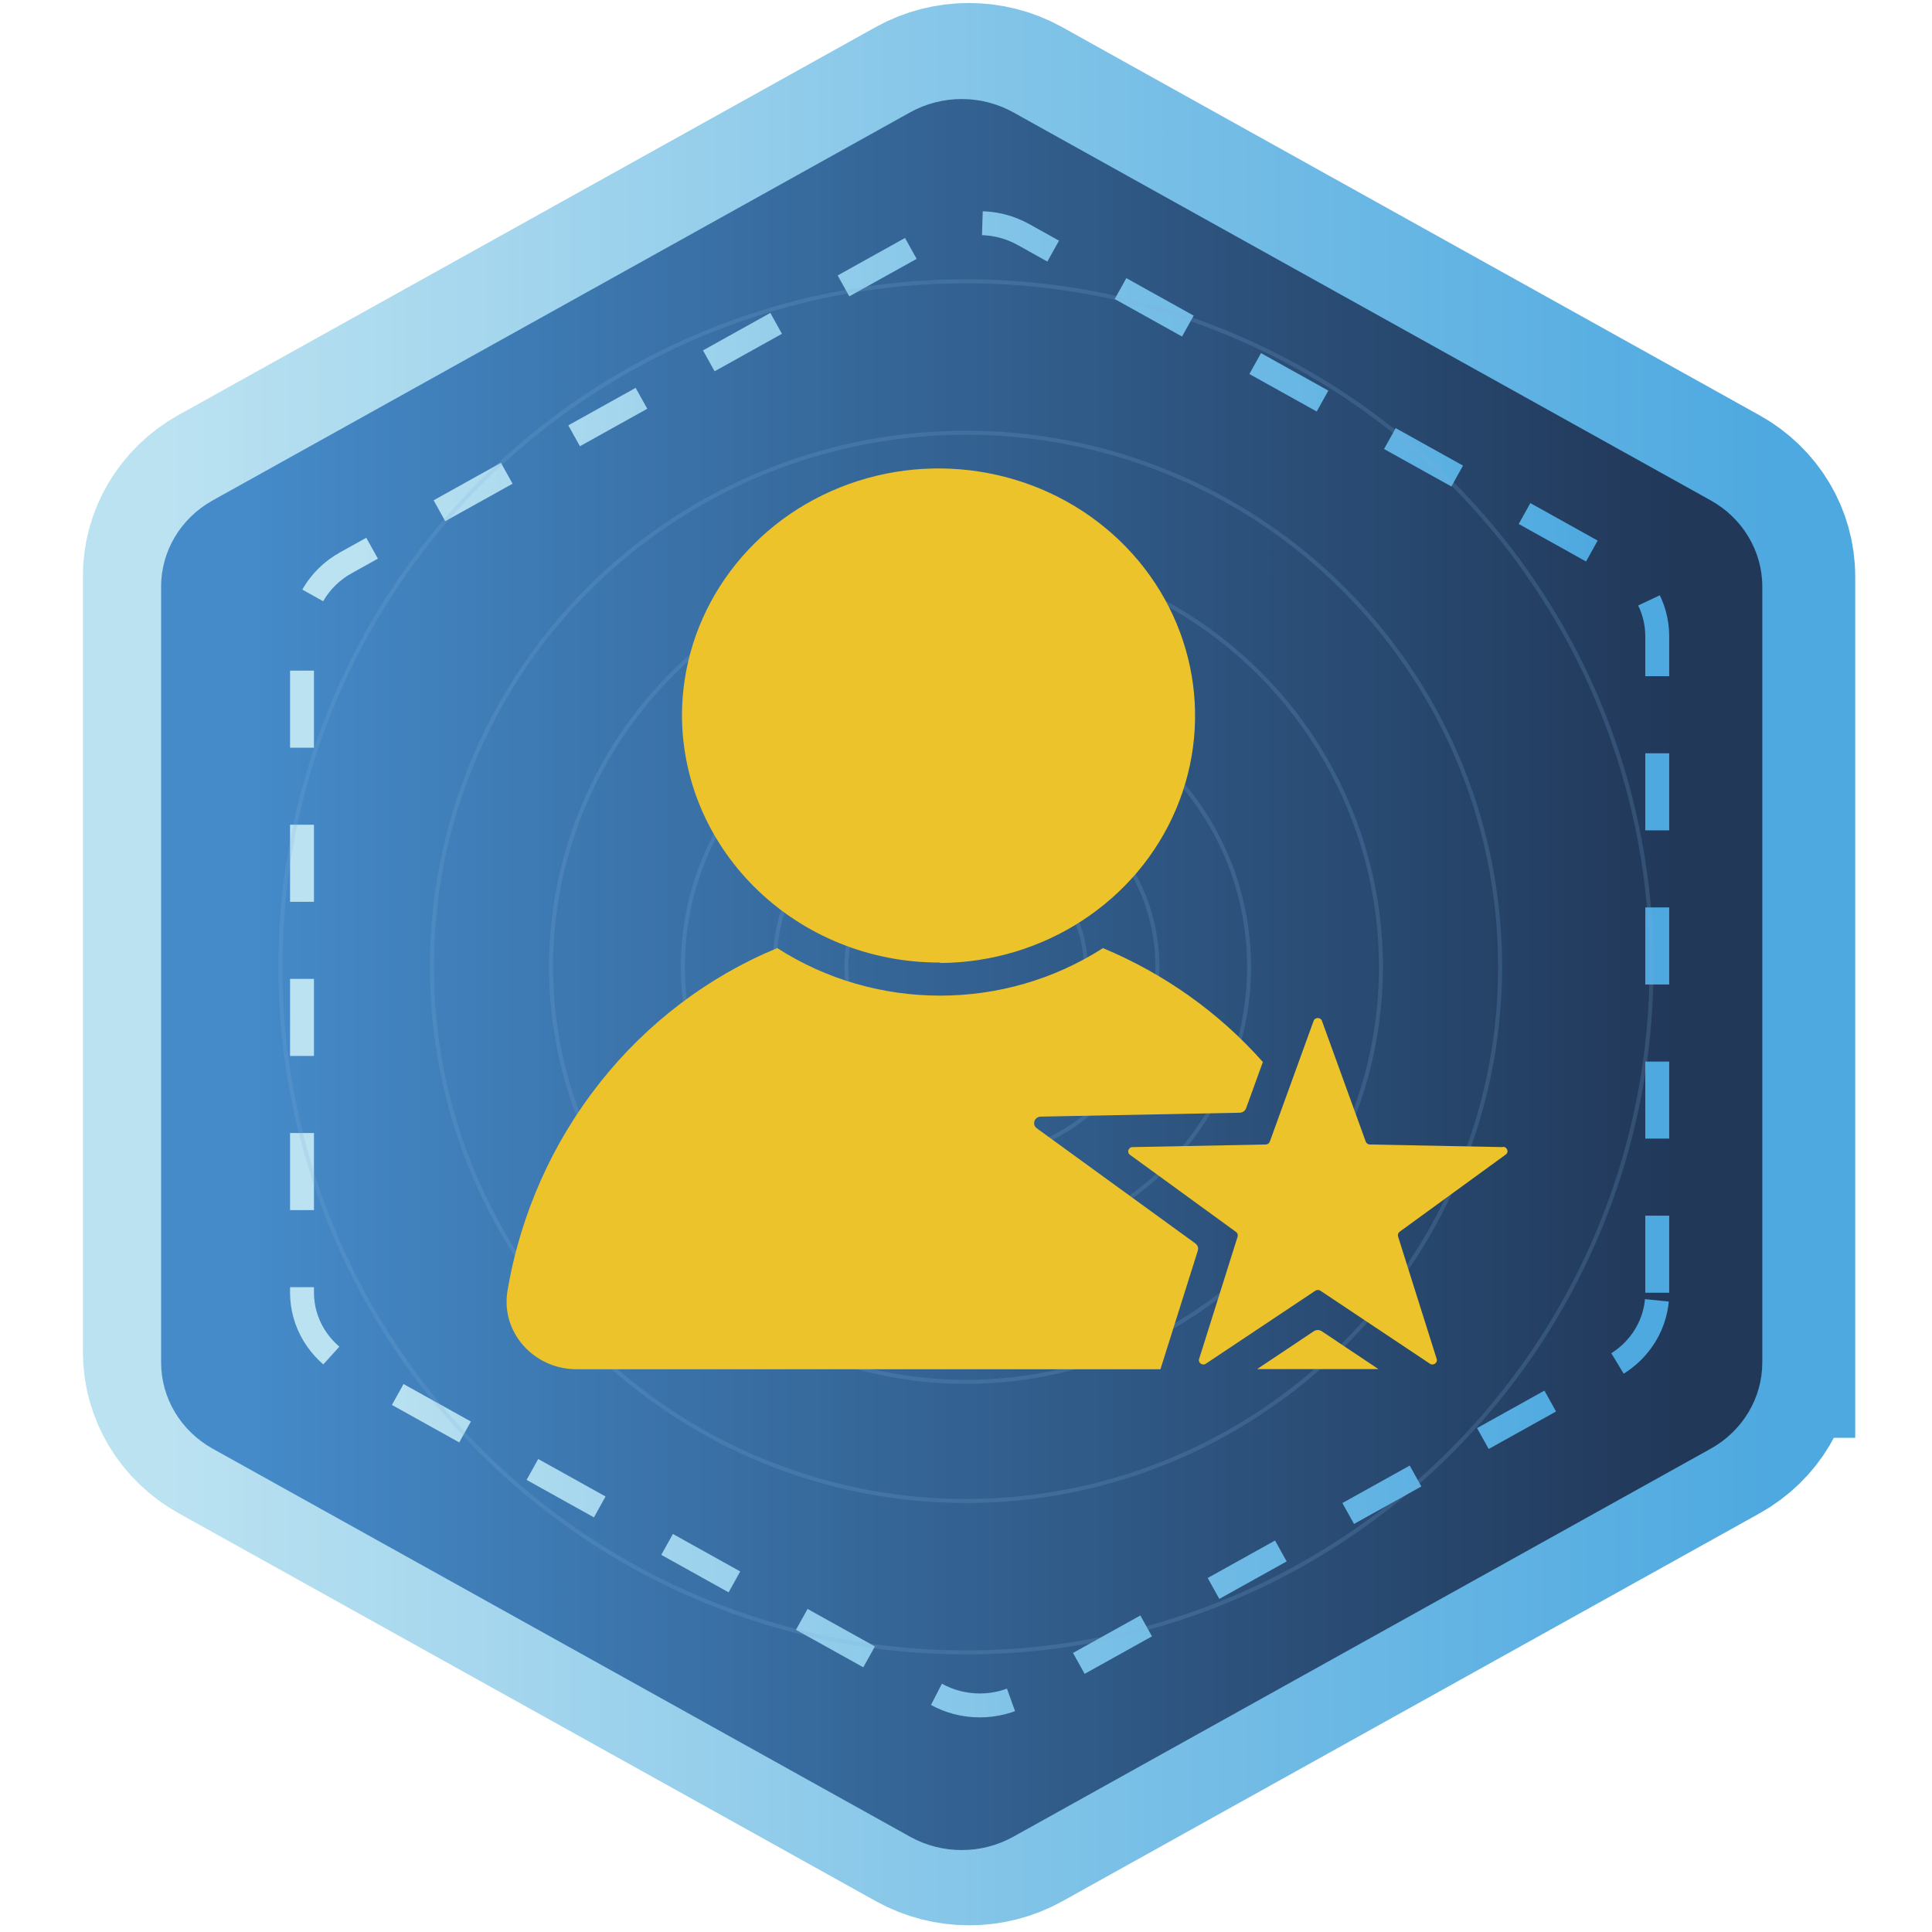
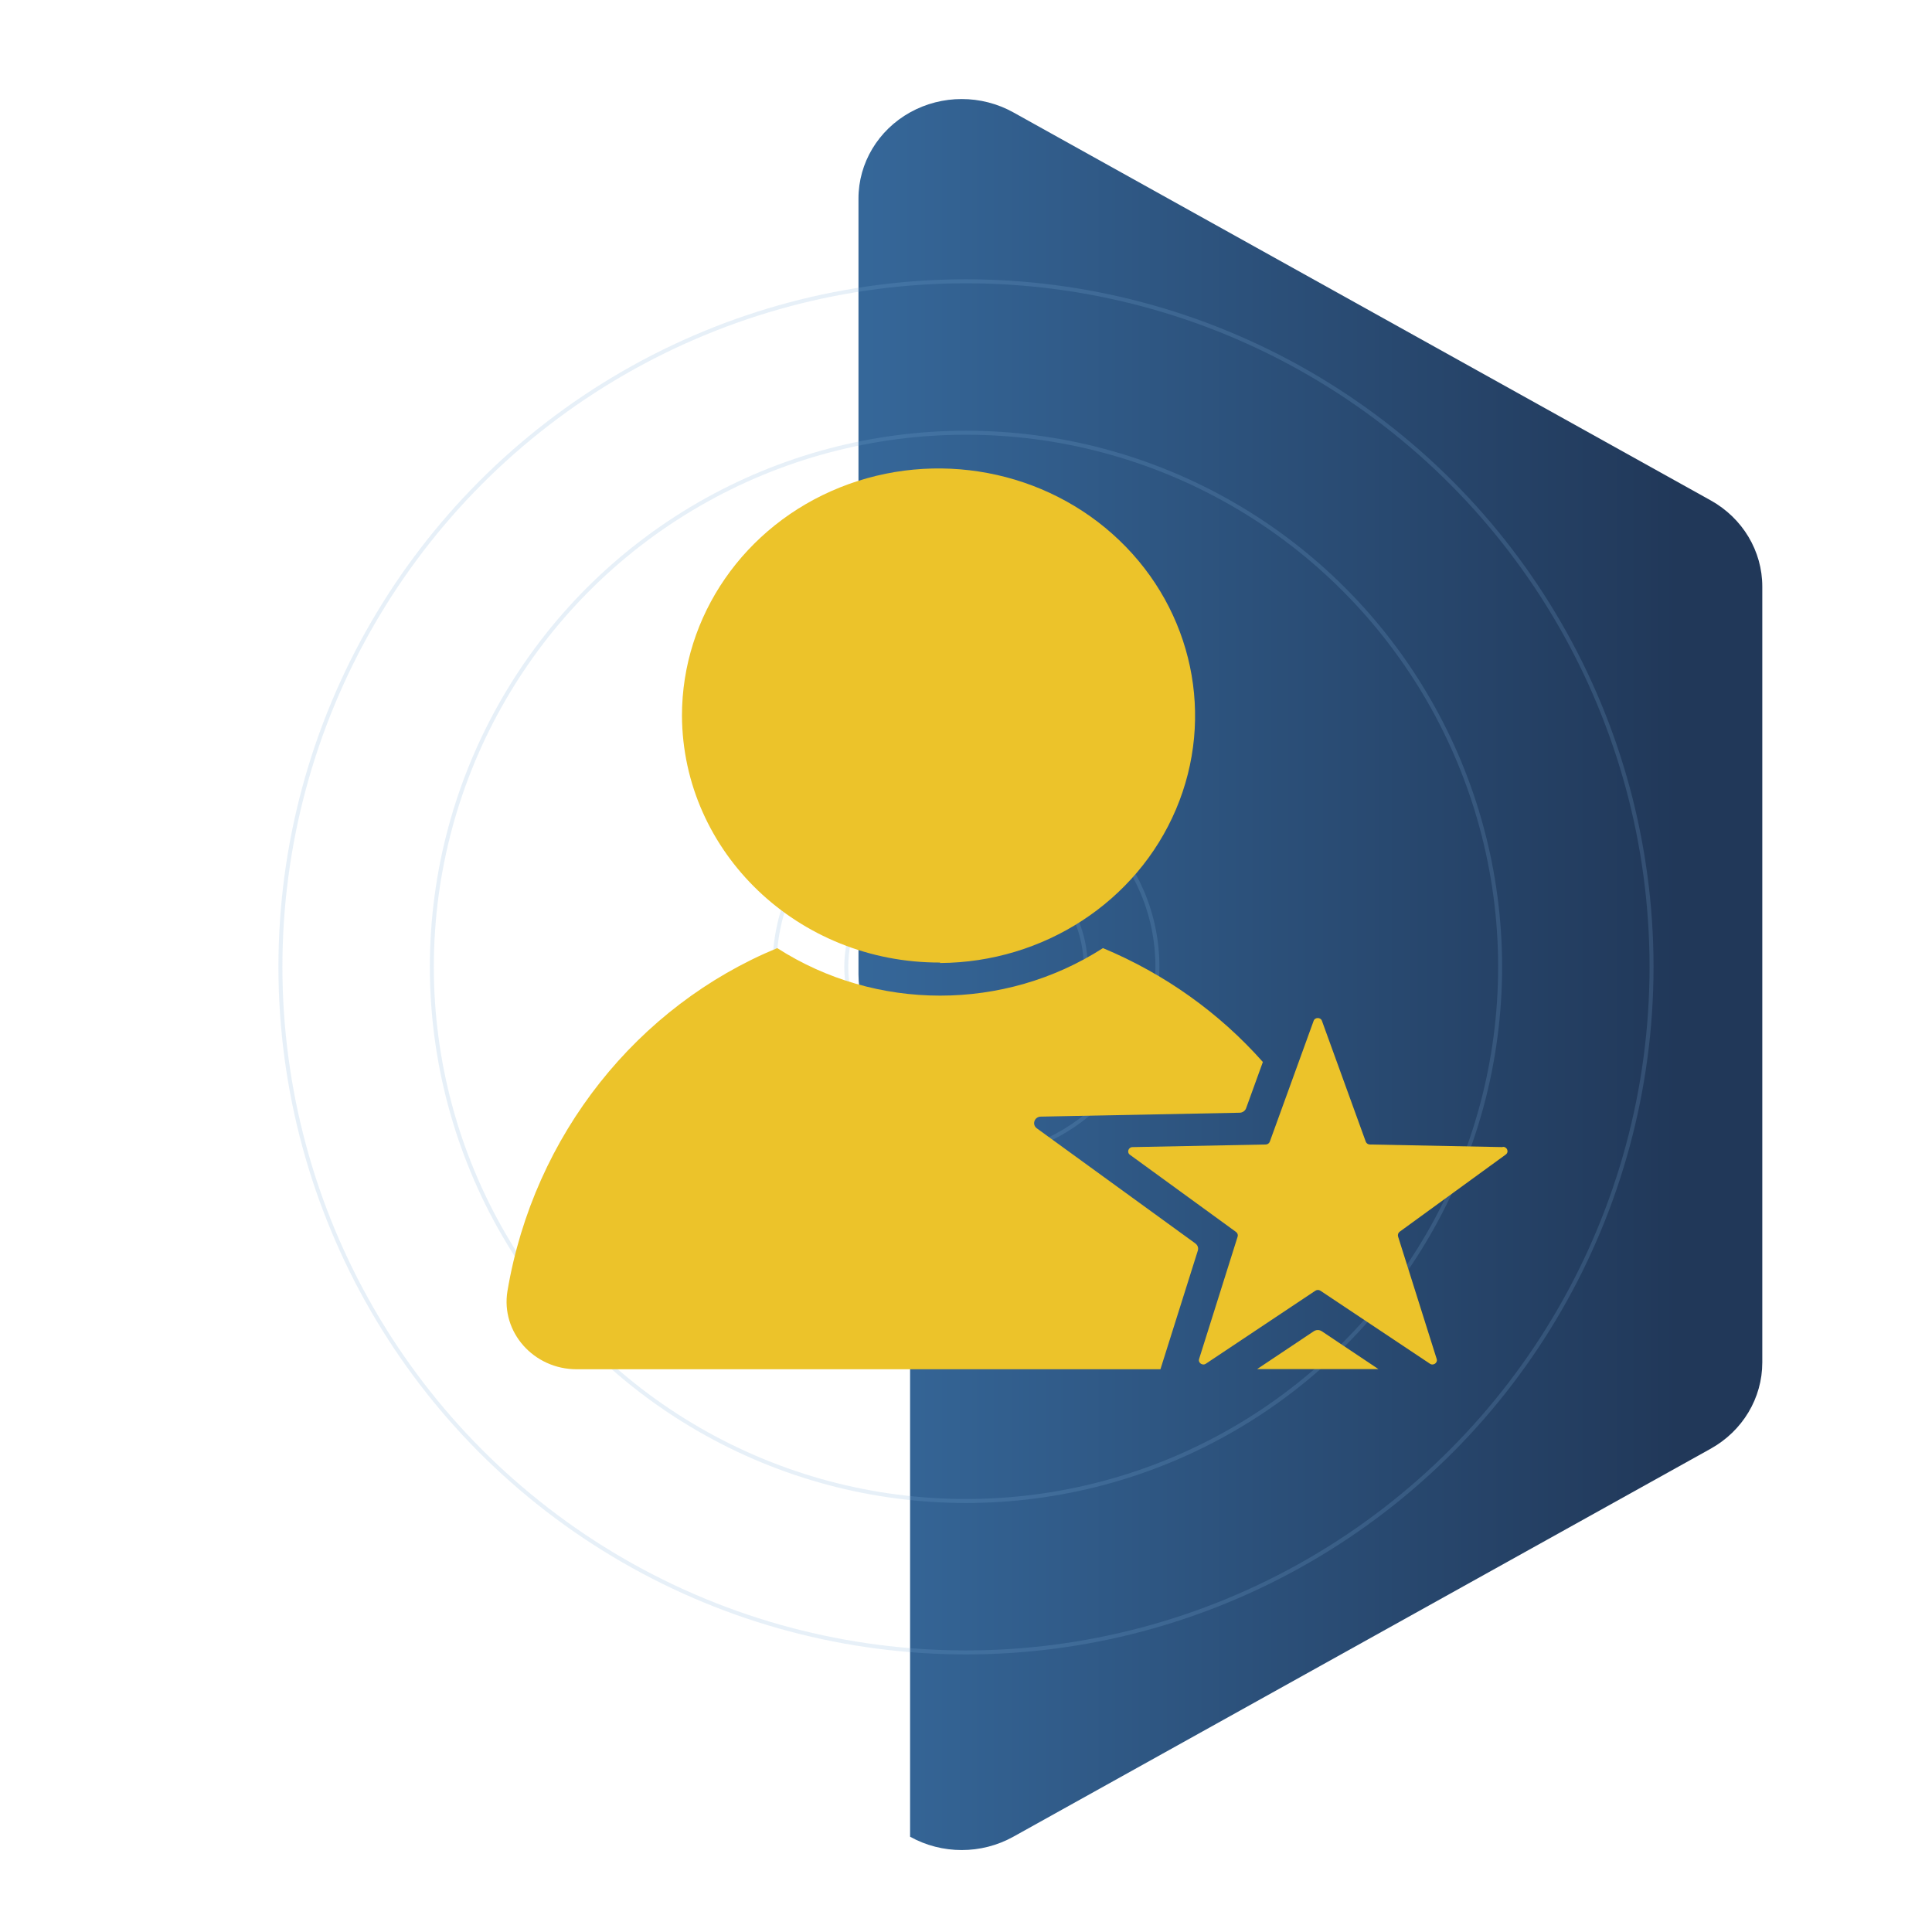
<svg xmlns="http://www.w3.org/2000/svg" xmlns:xlink="http://www.w3.org/1999/xlink" id="图层_1" data-name="图层 1" viewBox="0 0 484.83 484.83">
  <defs id="defs846">
    <style id="style833">.cls-1,.cls-3,.cls-5{fill:none;stroke-miterlimit:10;}.cls-1{stroke-width:43px;stroke:url(#未命名的渐变_64);}.cls-2{fill:url(#未命名的渐变_7);}.cls-3{stroke-width:6px;stroke-dasharray:19.34 19.34;stroke:url(#未命名的渐变_64-2);}.cls-4{opacity:0.19;}.cls-5{stroke:#80b1da;}.cls-6{fill:#ecc32a;}</style>
    <linearGradient id="未命名的渐变_64" x1="40.7" y1="242.41" x2="444.13" y2="242.41" gradientUnits="userSpaceOnUse">
      <stop offset="0" stop-color="#bbe2f1" id="stop835" />
      <stop offset="1" stop-color="#4ea9e0" id="stop837" />
    </linearGradient>
    <linearGradient id="未命名的渐变_7" x1="60.55" y1="244.8" x2="420.97" y2="244.8" gradientUnits="userSpaceOnUse">
      <stop offset="0" stop-color="#458bca" id="stop840" />
      <stop offset="1" stop-color="#213859" id="stop842" />
    </linearGradient>
    <linearGradient id="未命名的渐变_64-2" x1="89.24" y1="242.41" x2="400.35" y2="242.41" xlink:href="#未命名的渐变_64" />
  </defs>
-   <path class="cls-1" d="m444.059 339.314v-194.687c.004-8.925-4.94-17.172-12.963-21.627L256.094 25.598c-8.02-4.458-17.896-4.458-25.916.0L55.177 122.968c-7.996 4.486-12.904 12.742-12.874 21.659v194.687c877e-6 8.921 4.938 17.165 12.952 21.627l175.001 97.37c8.02 4.458 17.896 4.458 25.916.0l175.001-97.37c7.99-4.477 12.901-12.719 12.885-21.627z" id="path848" />
-   <path class="cls-2" d="M442.242 341.925V147.195c.001-8.922-4.936-17.166-12.952-21.627L254.289 28.198c-8.016-4.458-17.889-4.458-25.905.0L53.383 125.568c-8.016 4.461-12.954 12.705-12.952 21.627v194.73c877e-6 8.921 4.938 17.165 12.952 21.627L228.384 460.922c8.016 4.458 17.889 4.458 25.905.0l175.001-97.37c8.014-4.462 12.951-12.706 12.952-21.627z" id="path850" />
-   <path class="cls-3" d="M415.88 324.413V159.572c-.022-7.536-4.199-14.492-10.968-18.264L256.797 58.839c-6.786-3.781-15.151-3.781-21.936.0L86.756 141.254c-6.769 3.772-10.946 10.728-10.968 18.264V324.413c.015 7.538 4.194 14.497 10.968 18.264l148.16 82.469c6.789 3.77 15.147 3.77 21.936.0l148.116-82.426c6.766-3.788 10.925-10.765 10.912-18.307z" id="path852" />
+   <path class="cls-2" d="M442.242 341.925V147.195c.001-8.922-4.936-17.166-12.952-21.627L254.289 28.198c-8.016-4.458-17.889-4.458-25.905.0c-8.016 4.461-12.954 12.705-12.952 21.627v194.73c877e-6 8.921 4.938 17.165 12.952 21.627L228.384 460.922c8.016 4.458 17.889 4.458 25.905.0l175.001-97.37c8.014-4.462 12.951-12.706 12.952-21.627z" id="path850" />
  <g class="cls-4" id="g866">
    <circle class="cls-5" cx="242.41" cy="242.63" r="30.04" id="circle854" />
    <circle class="cls-5" cx="242.41" cy="242.63" r="48.04" id="circle856" />
-     <circle class="cls-5" cx="242.41" cy="242.63" r="71.04" id="circle858" />
-     <circle class="cls-5" cx="242.41" cy="242.63" r="104.14" id="circle860" />
    <circle class="cls-5" cx="242.41" cy="242.63" r="134.04" id="circle862" />
    <circle class="cls-5" cx="242.41" cy="242.63" r="172.04" id="circle864" />
  </g>
  <path class="cls-6" d="m377.113 287.863-33.339-.655c-.475-.003-.896-.297-1.048-.731l-10.957-30.211c-.298-1.057-1.853-1.057-2.151.0l-10.957 30.211c-.152.434-.573.727-1.048.731l-33.339.655c-1.113-.042-1.594 1.342-.68 1.955l26.585 19.339c.386.278.544.763.39 1.203l-9.642 30.62c-.37 1.019.876 1.869 1.75 1.193l27.398-18.264c.387-.266.906-.266 1.293.0l27.398 18.264c.874.676 2.12-.173 1.75-1.193l-9.675-30.673c-.13-.44.023-.913.39-1.203l26.585-19.339c.948-.627.409-2.06-.736-1.955zm-47.406 46.198-14.234 9.508h30.441l-14.234-9.508c-.597-.385-1.376-.385-1.973.0zm-93.798-92.396c26.005-.152 49.362-15.368 59.204-38.57 9.841-23.201 4.234-49.83-14.212-67.499-18.446-17.669-46.108-22.908-70.117-13.279-24.009 9.629-39.651 32.237-39.647 57.302.184 34.325 29.161 62.028 64.773 61.927zm64.093 70.393-39.804-28.901c-1.303-.933-.631-2.927.992-2.944l49.914-.978c.703-.021 1.325-.444 1.583-1.074l4.225-11.657c-10.94-12.351-24.666-22.127-40.128-28.578-24.749 15.899-56.989 15.899-81.738.0-34.945 14.429-61.083 46.789-67.704 86.068-1.693 10.305 6.575 19.628 17.4 19.618h146.466l9.385-29.782c.201-.649-.034-1.349-.591-1.762z" id="path868" />
</svg>